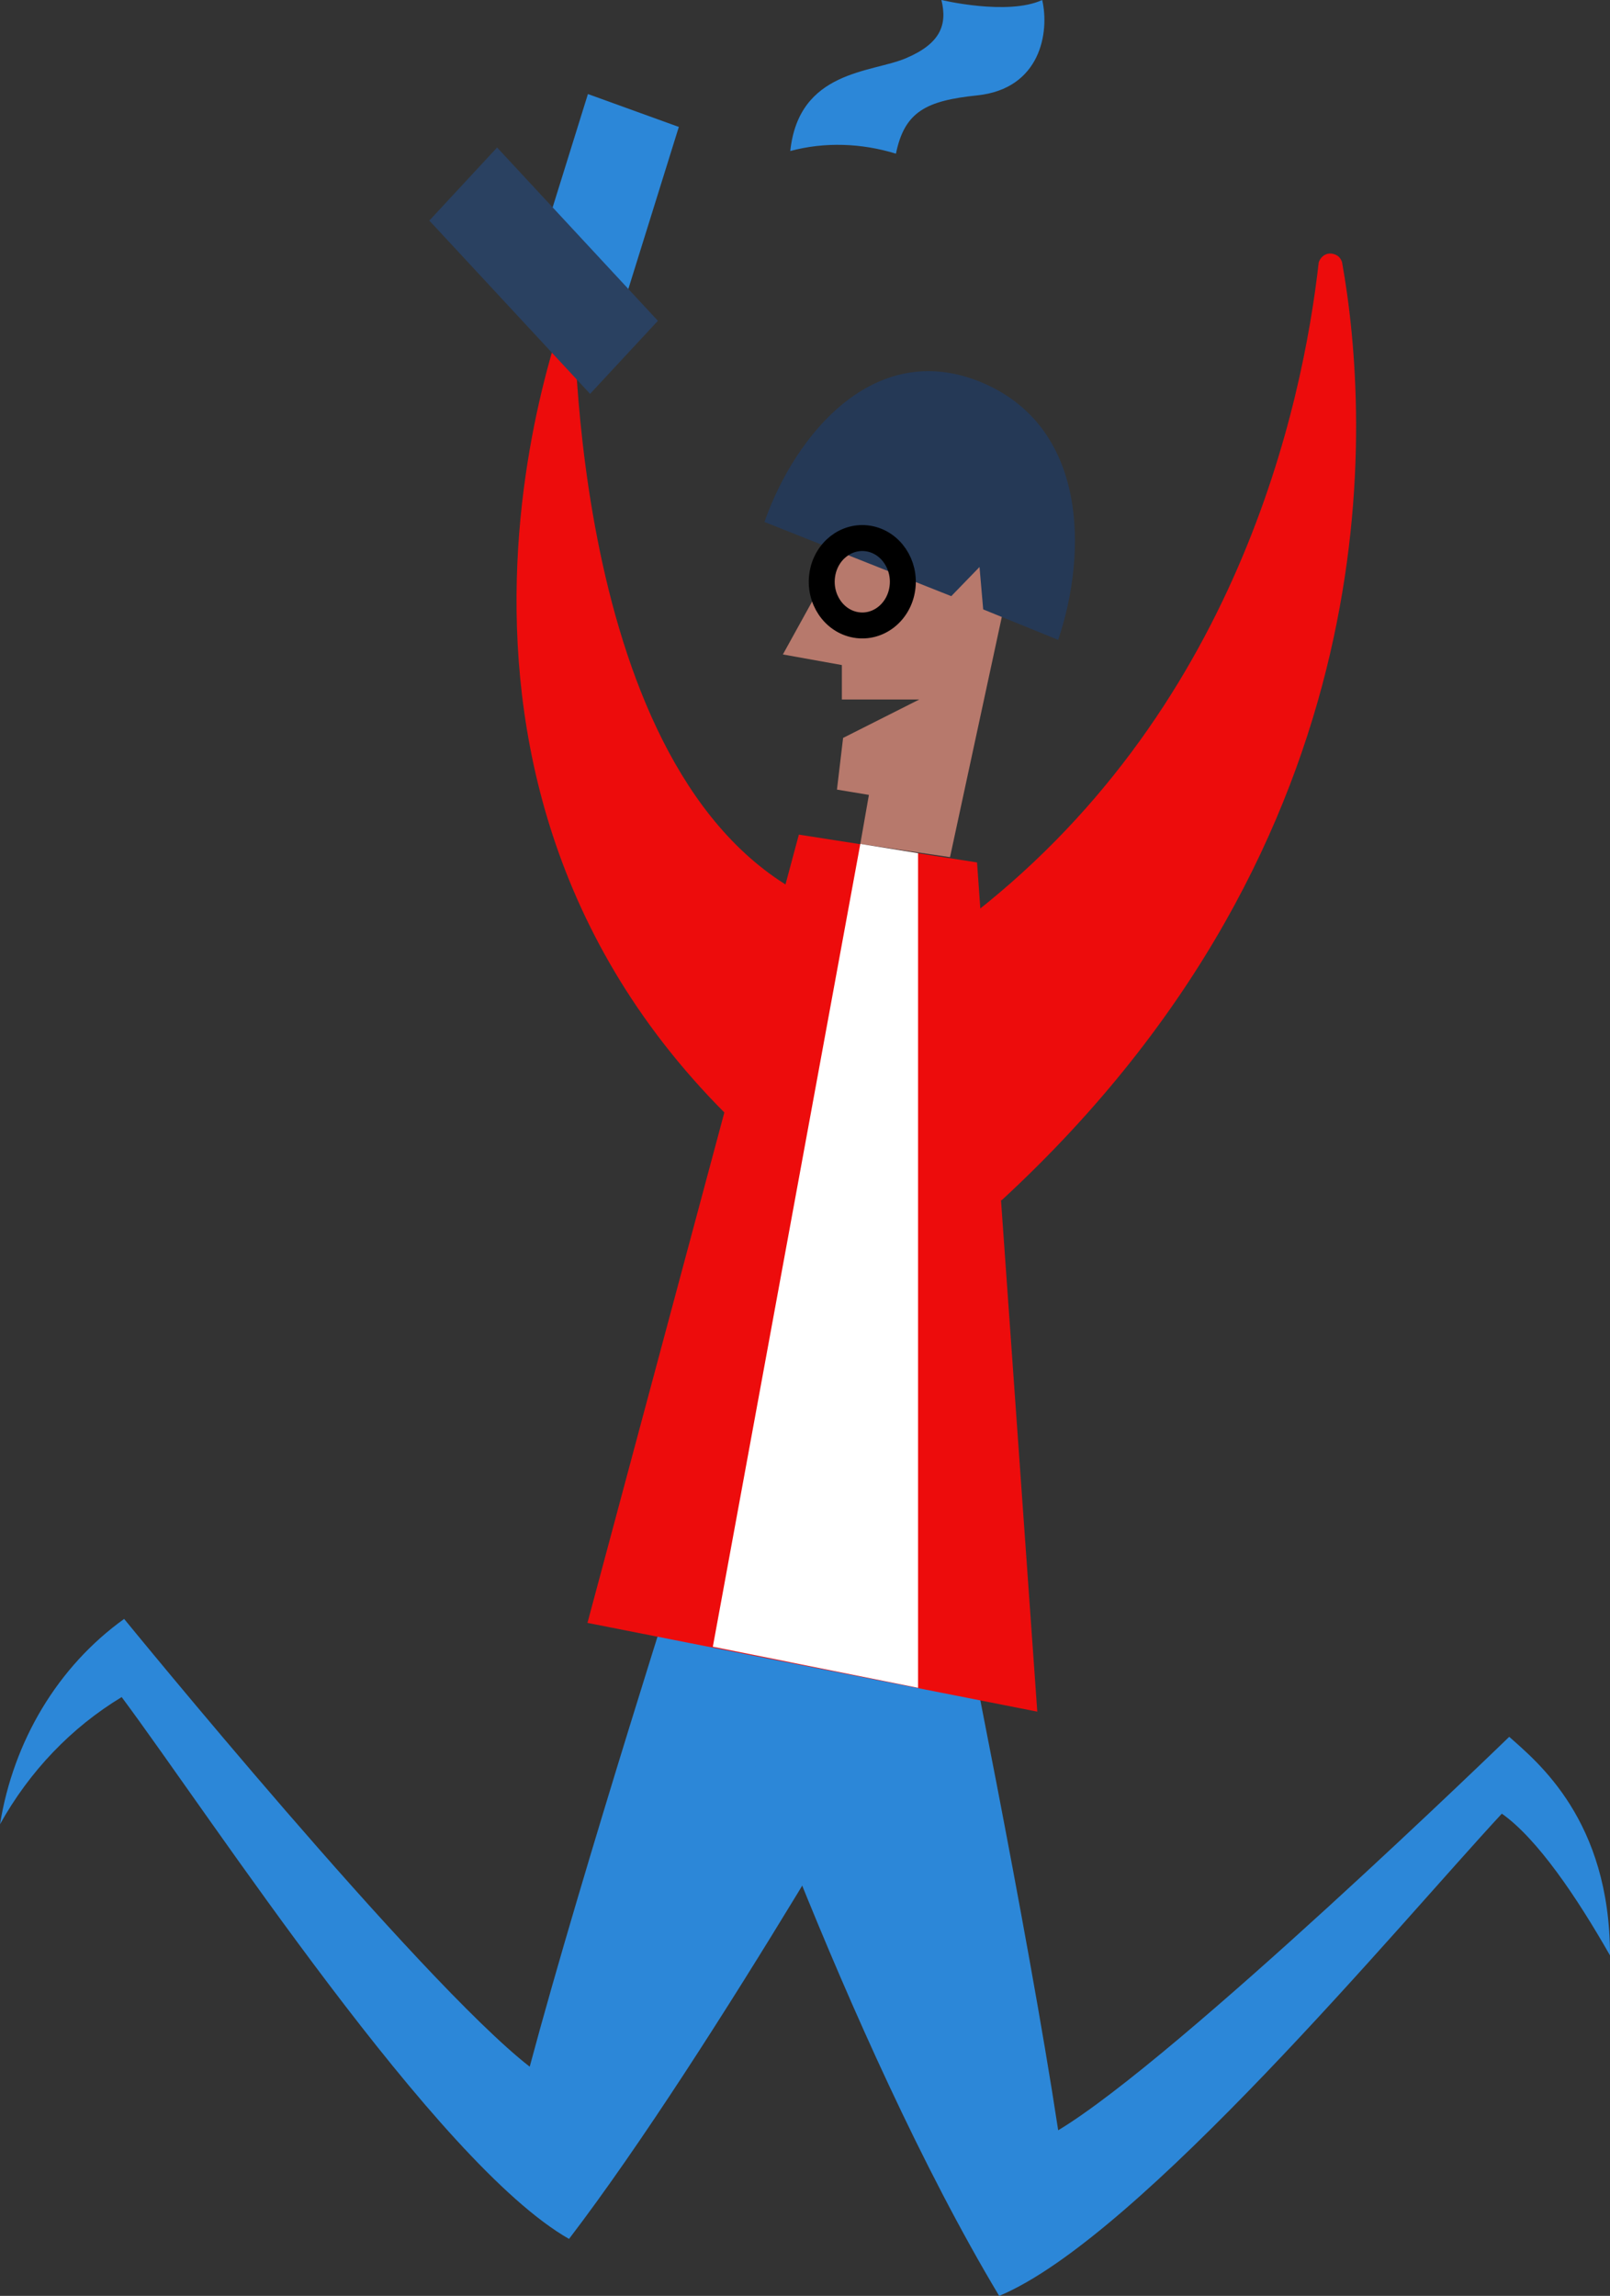
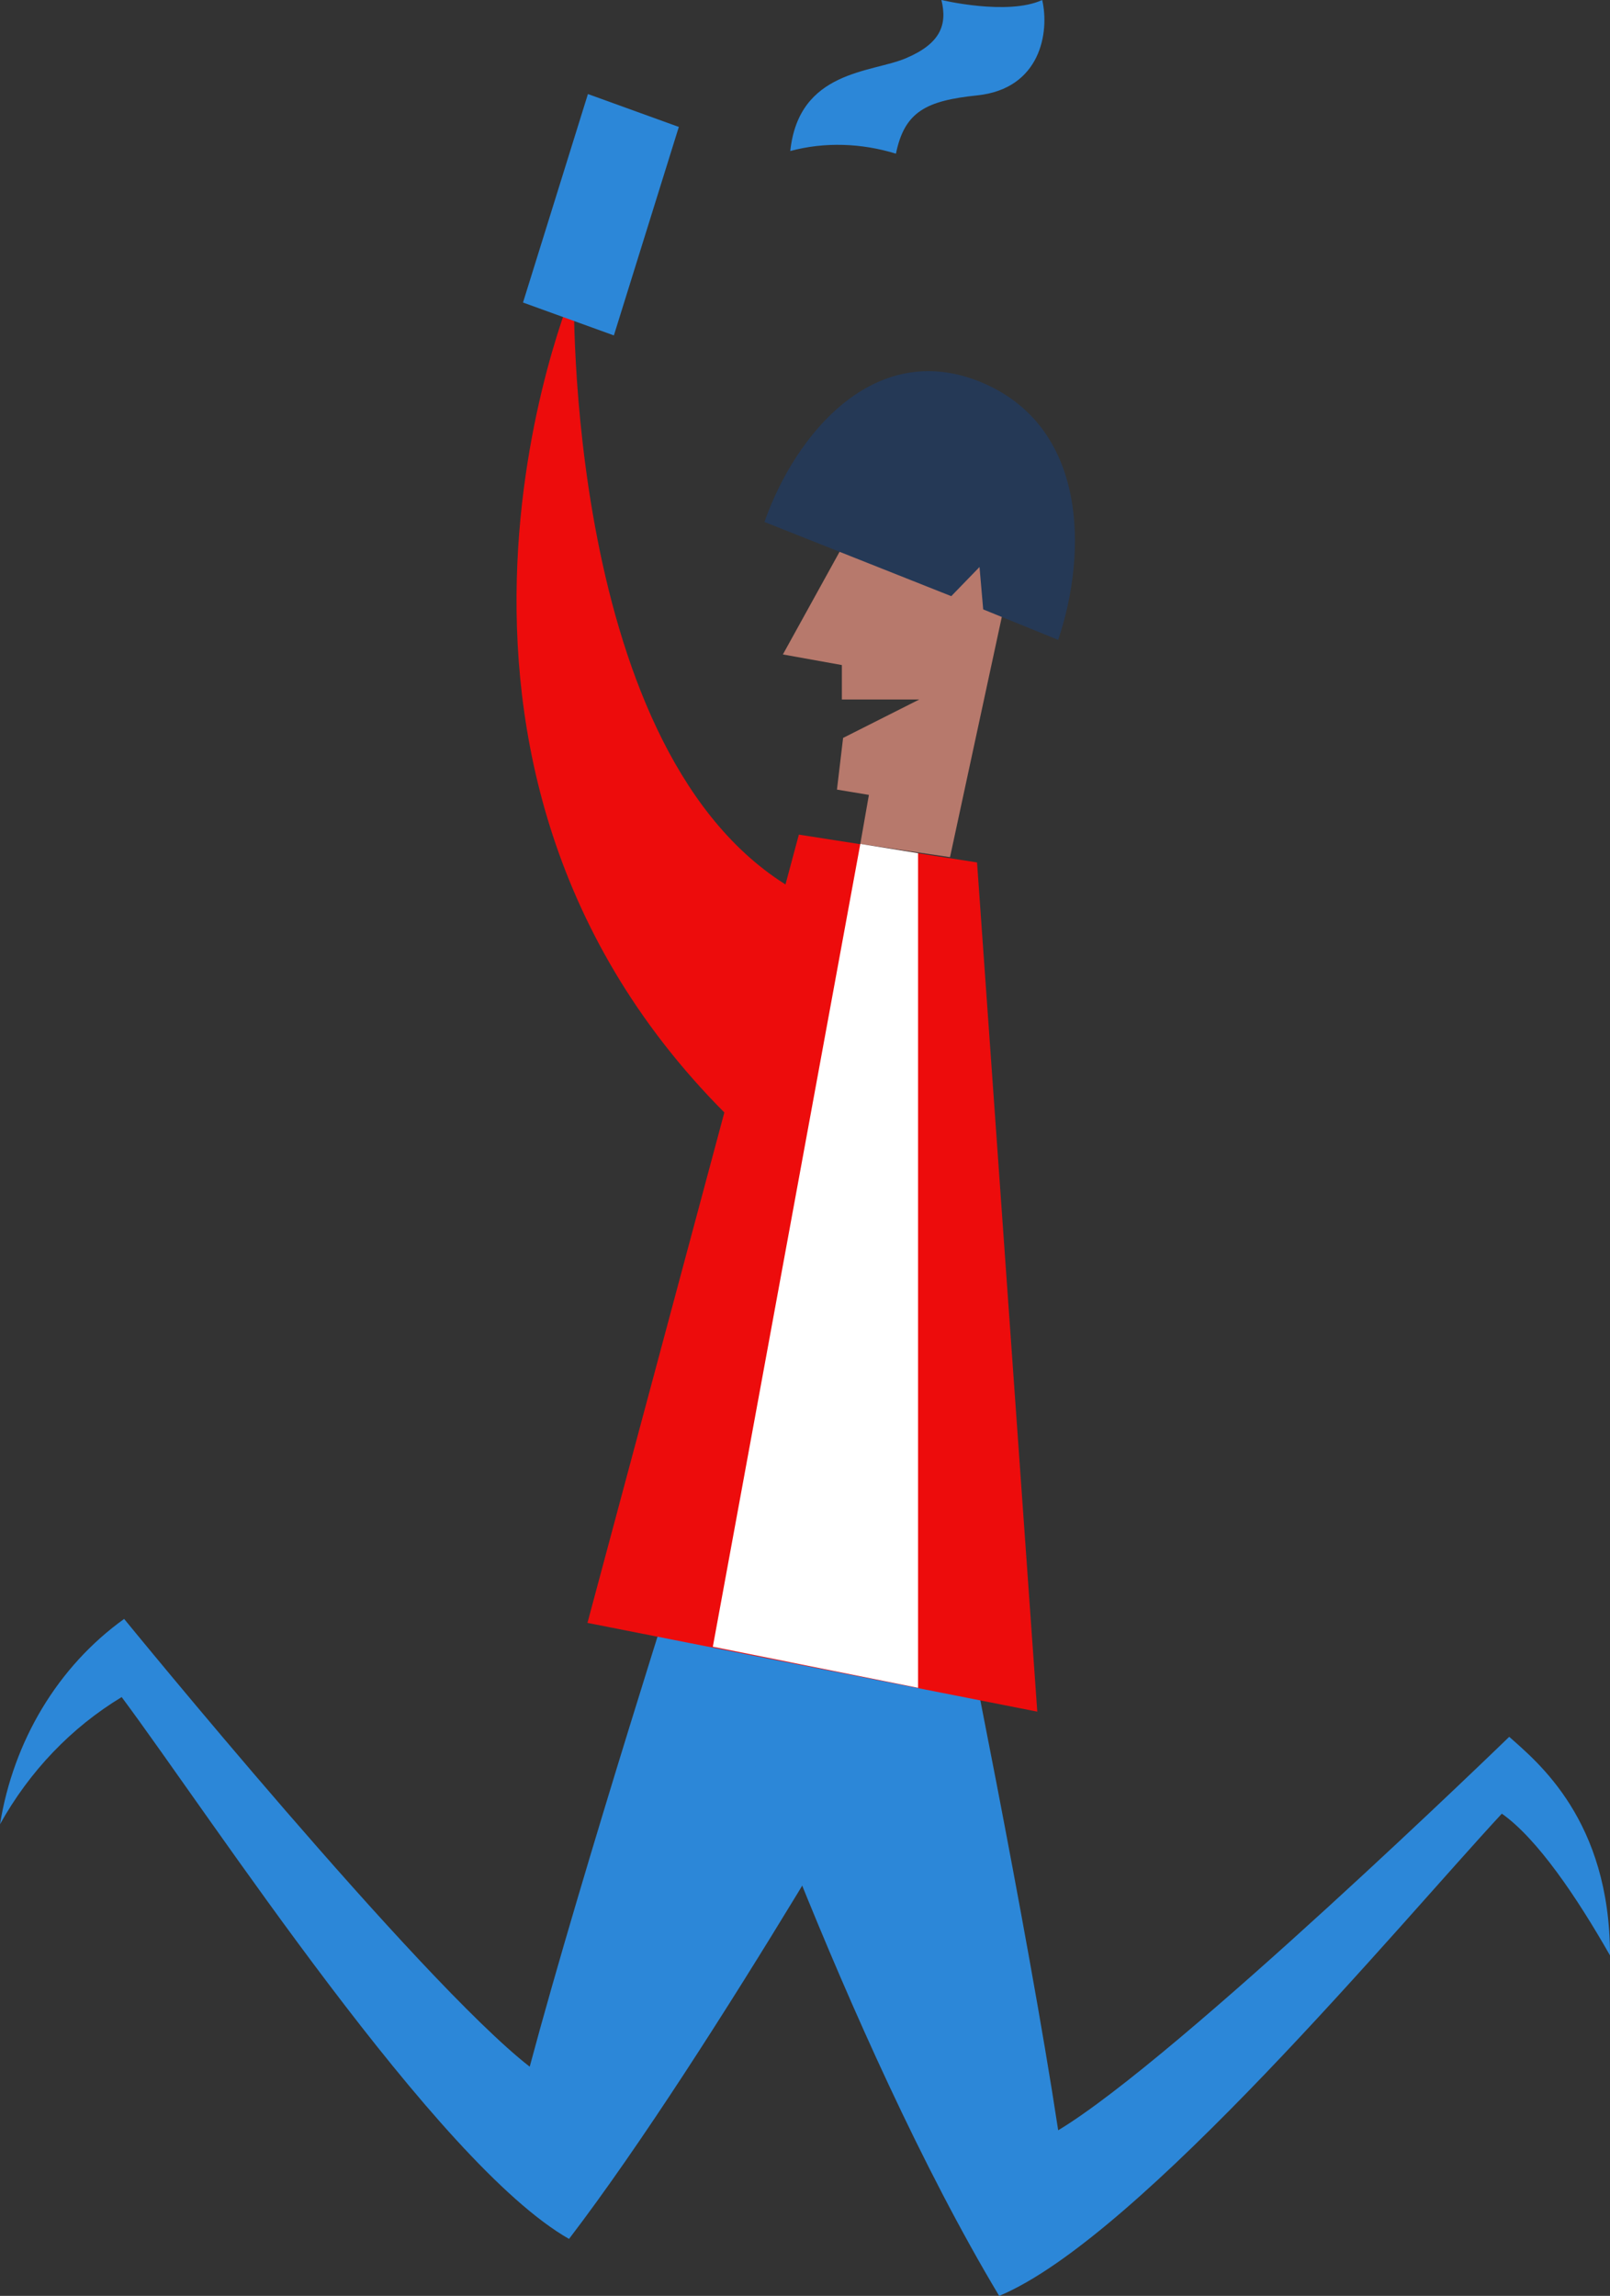
<svg xmlns="http://www.w3.org/2000/svg" width="94px" height="134px" viewBox="0 0 94 134" version="1.1">
  <rect x="0" y="0" width="94" height="134" fill="#333333" stroke="none" />
  <title>C16681B5-932A-442E-BD4B-1176E5647B50</title>
  <g id="Happið" stroke="none" stroke-width="1" fill="none" fill-rule="evenodd">
    <g id="Happið-Mobile" transform="translate(-240, -507)">
      <g id="Person-Celebration" transform="translate(240, 507)">
        <path d="M7.104,99.05 C4.162,100.829 1.723,103.38 0,106.473 C0.79,101.601 3.373,97.272 7.248,94.488 C7.248,94.488 24.469,115.598 30.927,120.623 C34.012,109.102 40.184,89.848 40.184,89.848 L53.601,98.586 C53.601,98.586 41.619,119.695 33.223,130.675 C25.473,126.268 12.343,106.086 7.104,99.05 Z" id="Path_4" fill="#2C87D8" fill-rule="nonzero" />
        <path d="M87.685,105.854 C89.766,107.324 92.062,110.726 94,114.128 C94,106.241 89.766,102.839 88.116,101.37 C88.116,101.37 68.742,120.159 61.782,124.334 C59.988,112.504 55.898,92.555 55.898,92.555 L41.619,96.189 C41.619,96.189 49.296,118.922 58.337,134 C66.518,130.598 81.801,112.195 87.685,105.854 Z" id="Path_5" fill="#2C87D8" fill-rule="nonzero" />
        <polygon id="Path_6" fill="#ED0C0C" fill-rule="nonzero" points="34.299 94.72 60.562 99.901 57.045 50.337 46.641 48.713" />
-         <path d="M56.113,53.894 C72.258,41.754 76.062,23.583 76.994,15.31 C77.138,14.923 77.497,14.691 77.927,14.846 C78.142,14.923 78.286,15.078 78.357,15.31 C80.007,24.511 81.442,48.868 58.481,70.054 C54.821,68.894 54.247,58.843 56.113,53.894 Z" id="Path_7" fill="#ED0C0C" fill-rule="nonzero" />
        <path d="M46.426,51.961 C32.864,44.228 33.51,16.779 33.51,16.779 C33.51,16.779 21.168,45.62 43.843,66.42 C48.865,71.059 58.122,58.61 46.426,51.961 Z" id="Path_8" fill="#ED0C0C" fill-rule="nonzero" />
        <path d="M48.866,46.085 L50.731,46.394 L50.229,49.255 L55.467,50.027 L58.768,34.718 C59.414,32.707 59.342,30.388 58.768,30.233 C54.534,28.996 49.296,31.703 49.296,31.703 L45.709,38.197 L49.153,38.816 L49.153,40.826 L53.673,40.826 L49.224,43.069 L48.866,46.085 Z" id="Path_9" fill="#B7796C" fill-rule="nonzero" />
        <path d="M44.632,30.465 C46.426,25.361 51.018,19.795 57.189,22.269 C63.504,24.82 63.504,32.244 61.782,37.347 L57.404,35.568 L57.189,33.094 L55.539,34.795 L44.632,30.465 L44.632,30.465 Z" id="Path_10" fill="#253956" fill-rule="nonzero" />
-         <path d="M48.006,33.557 C48.209,32.166 49.422,31.215 50.713,31.434 C52.004,31.653 52.887,32.96 52.683,34.351 C52.481,35.742 51.267,36.694 49.976,36.474 C48.685,36.256 47.802,34.948 48.006,33.557 Z" id="Path_11" stroke="#000000" stroke-width="1.515" />
        <g id="Group_5" transform="translate(25.066, 0)">
          <polygon id="Path_12" fill="#2C87D8" points="9.26 5.489 5.47 17.657 10.775 19.577 14.567 7.409" />
-           <polygon id="Path_13" fill="#2A4161" points="3.957 8.609 0 12.875 9.386 22.988 13.345 18.724" />
          <path d="M21.074,8.814 C23.083,8.273 25.235,8.351 27.244,8.97 C27.746,6.495 29.038,5.877 31.98,5.568 C35.711,5.181 36.214,1.856 35.783,0 C33.774,0.928 29.899,0 29.899,0 C30.258,1.469 29.827,2.552 27.818,3.402 C25.809,4.253 21.576,4.098 21.074,8.814 L21.074,8.814 Z" id="Path_14" fill="#2C87D8" fill-rule="nonzero" />
        </g>
        <polygon id="Path_15" fill="#FFFFFF" fill-rule="nonzero" points="53.601 49.796 53.601 98.509 41.619 96.112 50.229 49.255" />
      </g>
    </g>
  </g>
</svg>